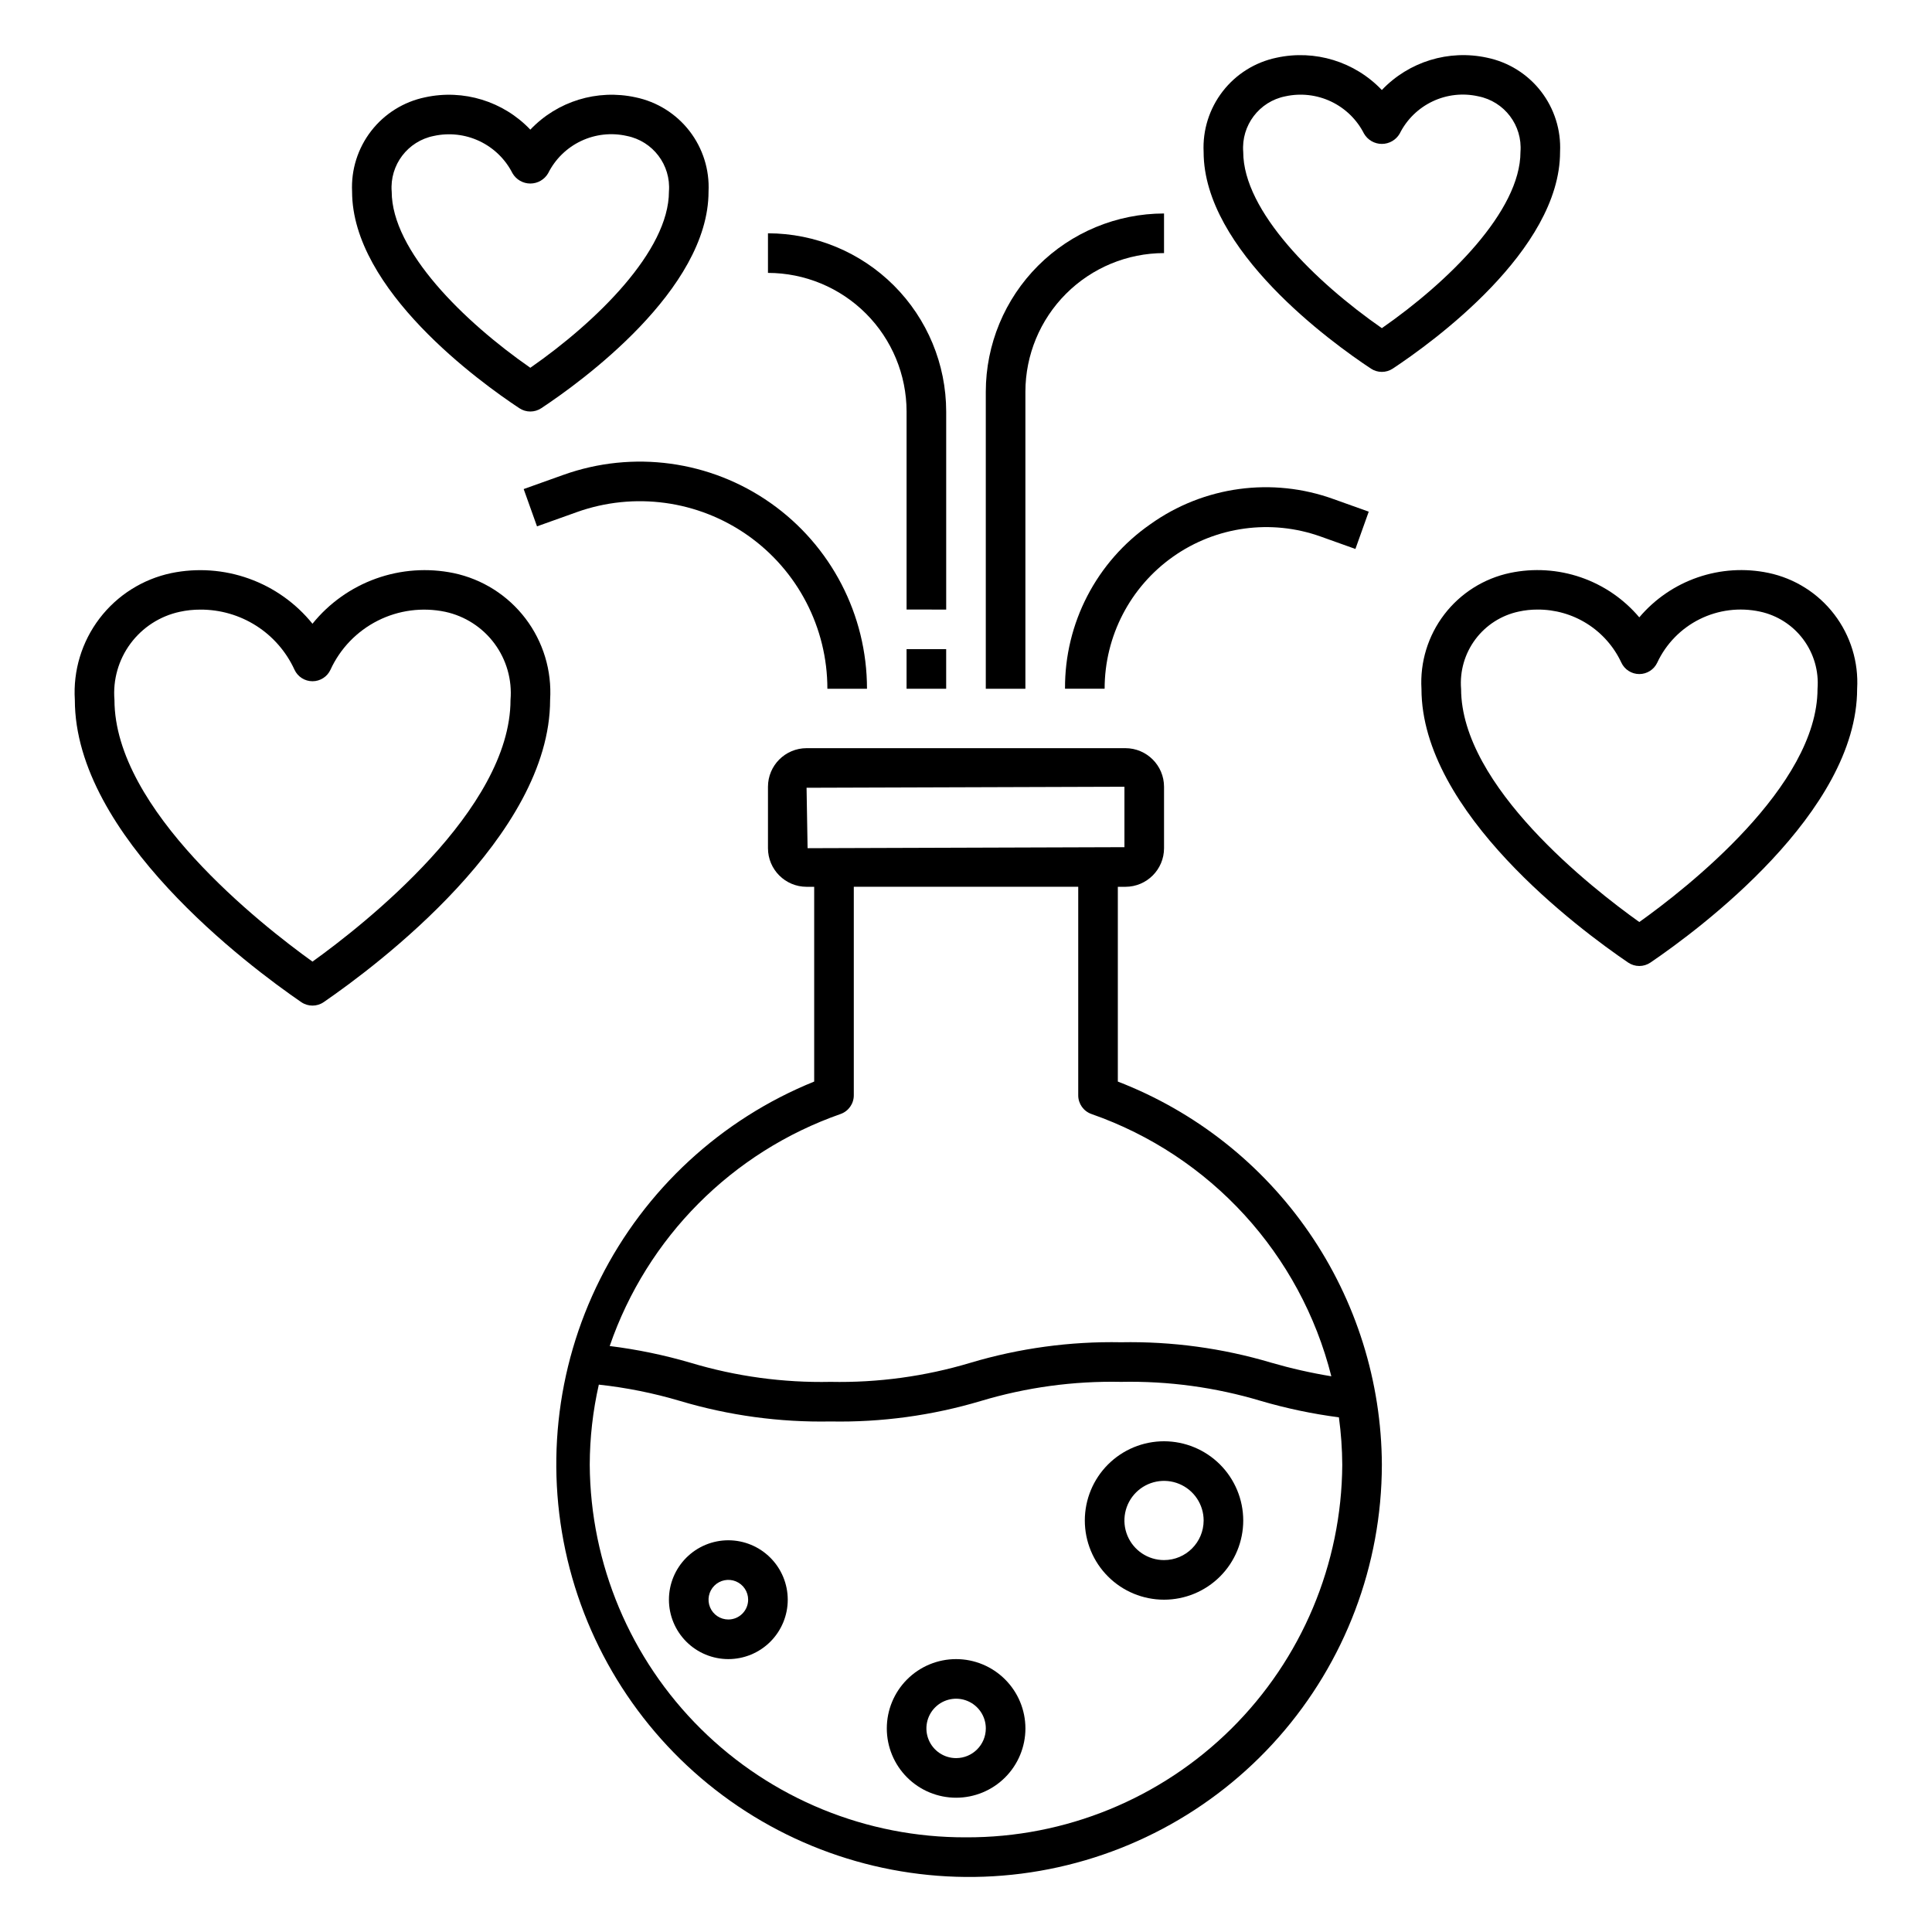
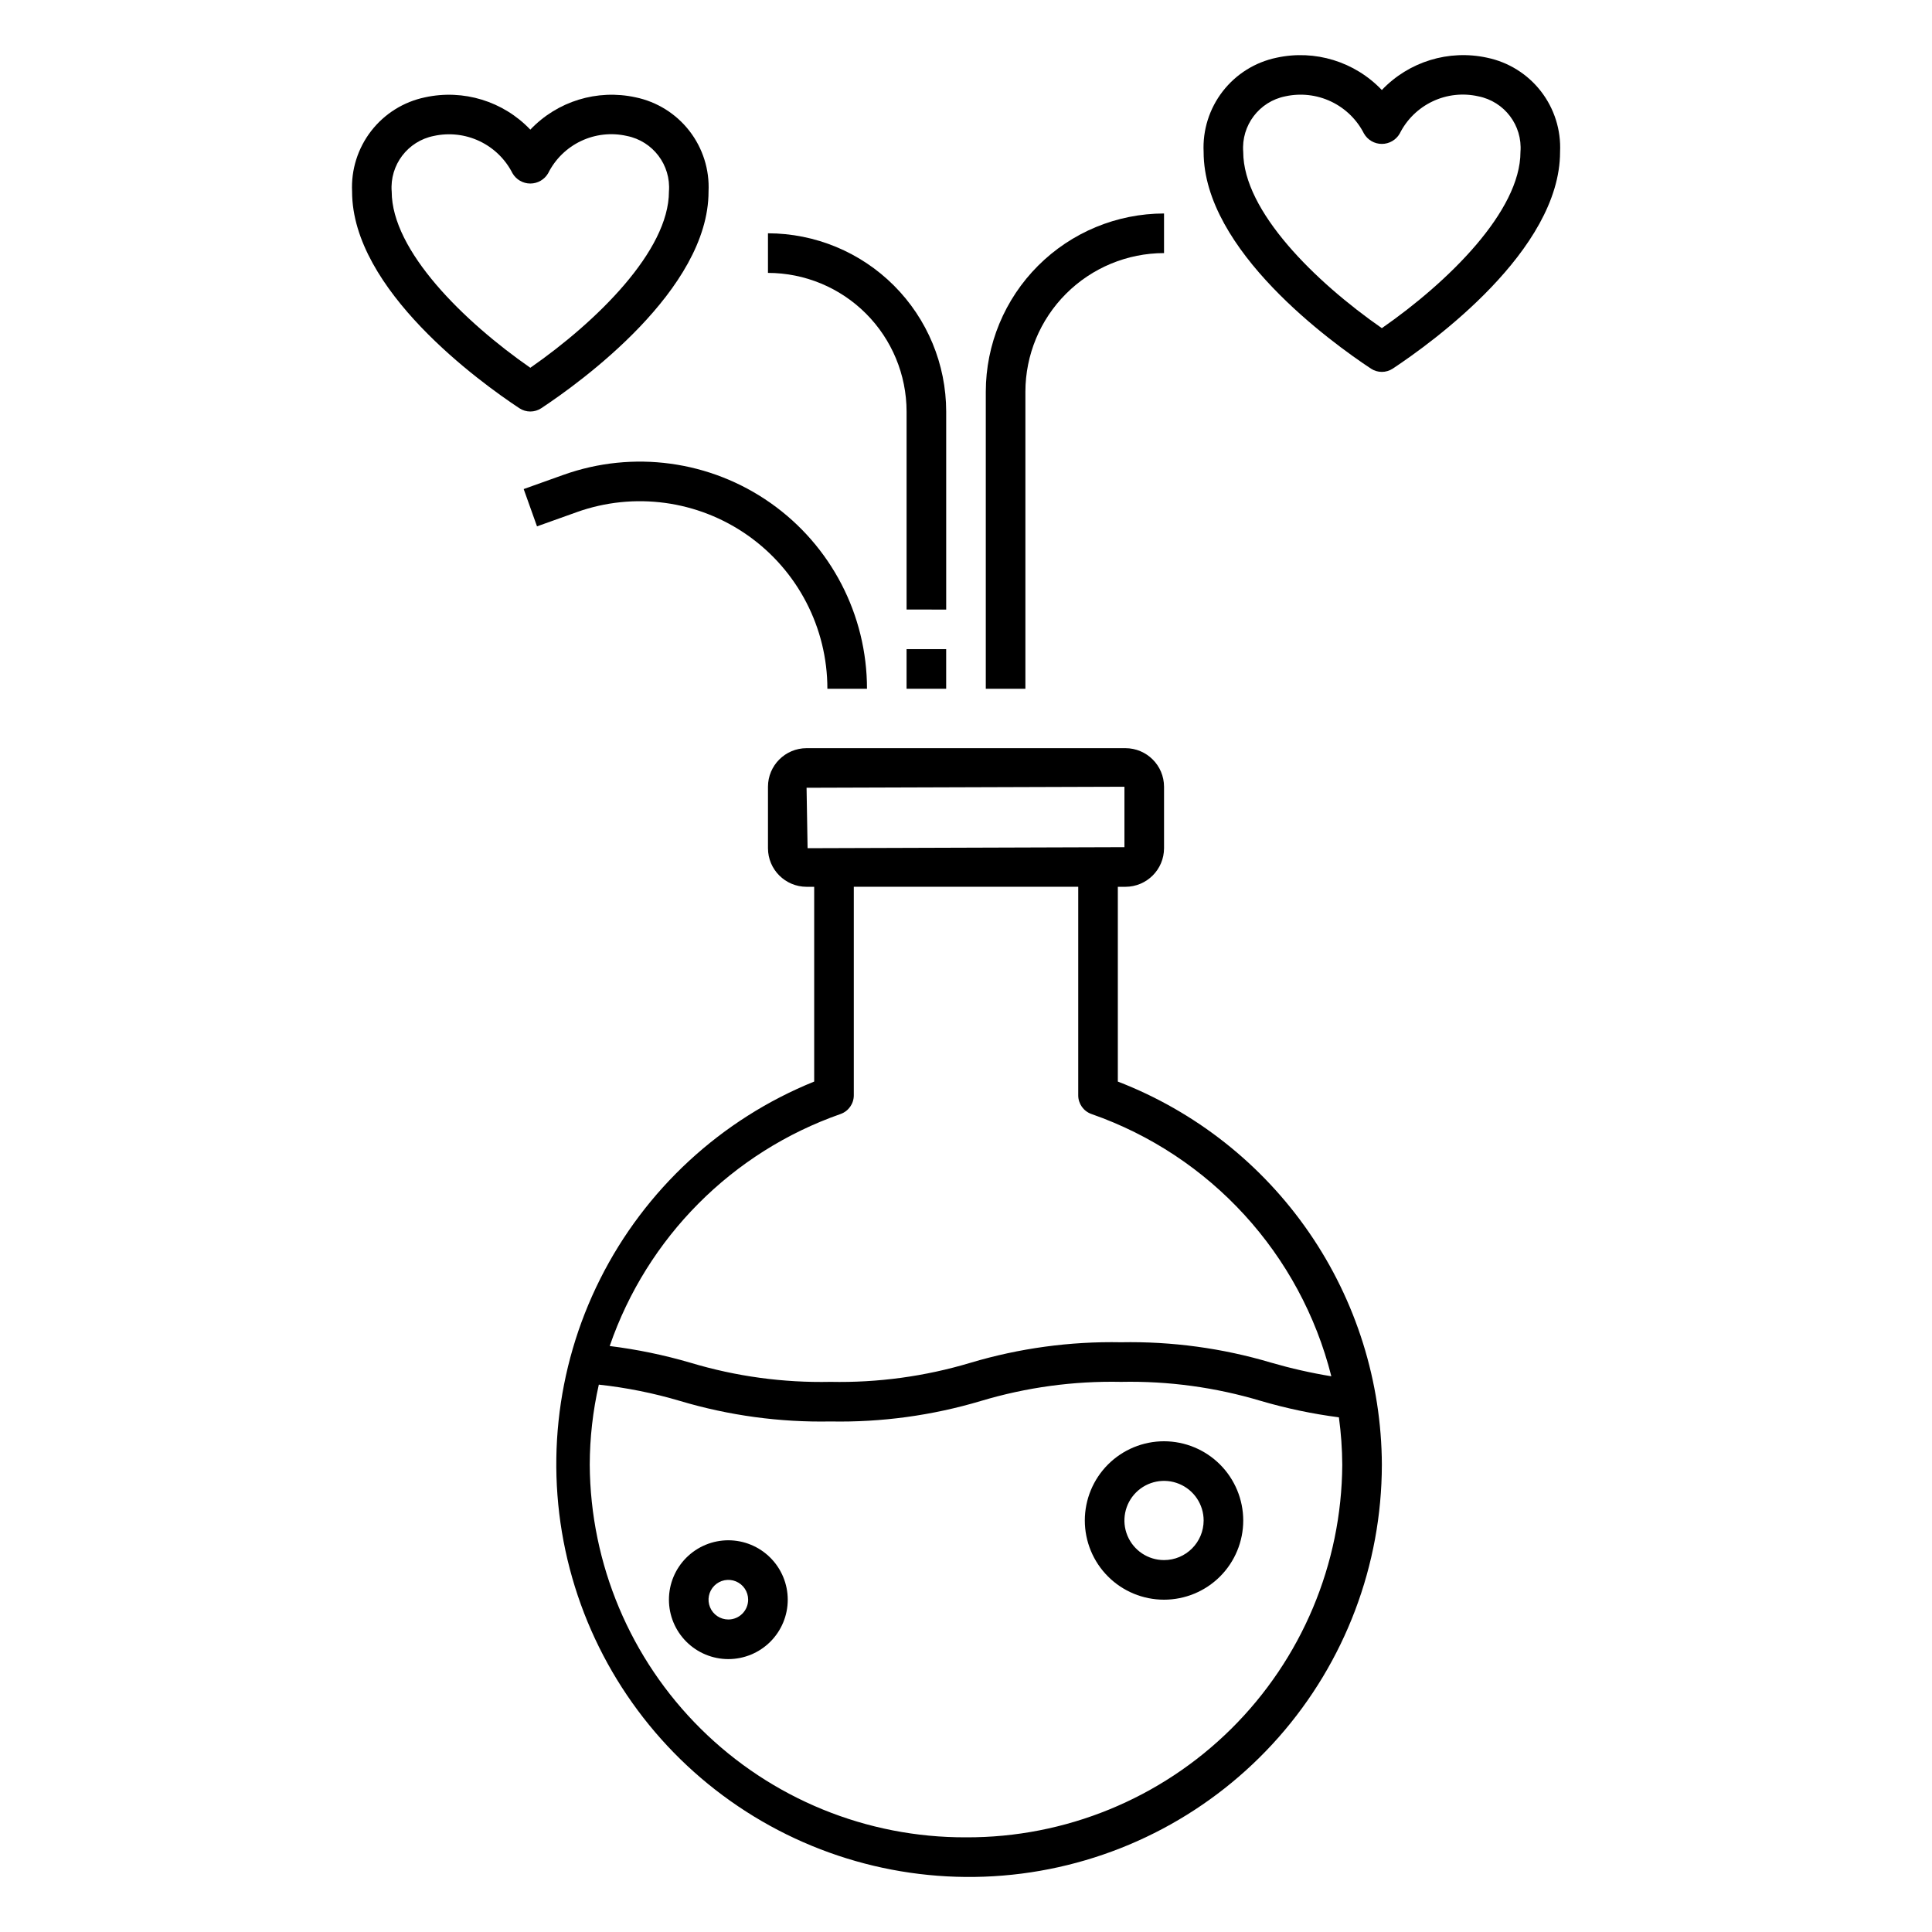
<svg xmlns="http://www.w3.org/2000/svg" fill="#000000" width="800px" height="800px" version="1.1" viewBox="144 144 512 512">
  <g>
    <path d="m452.48 525.95c-5.57 0-10.91 2.215-14.844 6.148-3.938 3.938-6.148 9.277-6.148 14.844 0 5.57 2.211 10.91 6.148 14.844 3.934 3.938 9.273 6.148 14.844 6.148 5.566 0 10.906-2.211 14.844-6.148 3.934-3.934 6.148-9.273 6.148-14.844-0.008-5.562-2.223-10.898-6.156-14.836-3.938-3.934-9.273-6.148-14.836-6.156zm0 31.488c-4.246 0-8.074-2.555-9.699-6.477-1.625-3.922-0.727-8.438 2.277-11.441 3-3 7.516-3.898 11.438-2.273s6.481 5.453 6.481 9.695c-0.008 5.797-4.703 10.492-10.496 10.496z" />
    <path d="m337.02 552.19c-4.176 0-8.18 1.66-11.133 4.609-2.953 2.953-4.613 6.957-4.613 11.133 0 4.176 1.66 8.18 4.613 11.133s6.957 4.613 11.133 4.613c4.176 0 8.18-1.66 11.133-4.613s4.609-6.957 4.609-11.133c-0.004-4.172-1.664-8.176-4.617-11.125-2.949-2.953-6.953-4.613-11.125-4.617zm0 20.992c-2.125 0-4.039-1.277-4.852-3.242-0.809-1.961-0.363-4.215 1.141-5.719 1.5-1.5 3.758-1.949 5.719-1.137s3.238 2.727 3.238 4.848c-0.004 2.898-2.352 5.246-5.246 5.25z" />
-     <path d="m397.38 583.68c-4.871 0-9.543 1.934-12.988 5.379-3.445 3.445-5.379 8.117-5.379 12.988s1.934 9.543 5.379 12.988c3.445 3.445 8.117 5.379 12.988 5.379s9.543-1.934 12.988-5.379c3.445-3.445 5.379-8.117 5.379-12.988-0.004-4.871-1.941-9.539-5.387-12.98-3.441-3.445-8.109-5.383-12.98-5.387zm0 26.238c-3.184 0-6.055-1.918-7.273-4.859s-0.543-6.328 1.707-8.578 5.637-2.926 8.578-1.707c2.941 1.219 4.859 4.09 4.859 7.273-0.004 4.348-3.527 7.867-7.871 7.871z" />
    <path d="m510.21 532.19c-0.094-22.004-6.82-43.469-19.305-61.586-12.484-18.121-30.145-32.055-50.668-39.98v-51.613h2.019-0.004c5.648-0.008 10.223-4.582 10.23-10.227v-16.285c-0.008-5.644-4.582-10.219-10.23-10.227h-84.504c-5.644 0.008-10.223 4.582-10.227 10.227v16.289-0.004c0.004 5.644 4.582 10.219 10.227 10.227h2.019v51.613c-24.637 9.973-44.801 28.578-56.723 52.336-11.922 23.754-14.785 51.039-8.059 76.754 6.731 25.715 22.59 48.098 44.621 62.973 22.031 14.871 48.719 21.215 75.086 17.844 26.363-3.371 50.602-16.227 68.18-36.164 17.578-19.941 27.293-45.594 27.336-72.176zm-152.19-163.41-0.27-16.016 84.238-0.27v16.016zm8.734 70.441v0.004c2.102-0.738 3.512-2.723 3.512-4.953v-55.266h59.477v55.266c-0.004 2.231 1.406 4.215 3.508 4.953 31.527 11.008 55.41 37.125 63.566 69.504-5.379-0.883-10.703-2.09-15.938-3.609-12.906-3.84-26.324-5.664-39.785-5.41-13.5-0.258-26.961 1.574-39.902 5.438-12.023 3.609-24.535 5.316-37.086 5.059-12.551 0.262-25.066-1.445-37.09-5.059-7.012-2.055-14.184-3.539-21.438-4.438 9.906-28.777 32.449-51.434 61.176-61.484zm33.25 191.69c-26.305 0.102-51.578-10.234-70.27-28.742-18.695-18.508-29.281-43.676-29.445-69.98 0.016-7.148 0.824-14.273 2.406-21.246 7.305 0.793 14.52 2.242 21.562 4.336 12.926 3.852 26.367 5.684 39.848 5.426 13.484 0.258 26.926-1.578 39.848-5.434 12.039-3.613 24.57-5.324 37.141-5.062 12.531-0.258 25.023 1.445 37.027 5.043 6.777 1.988 13.699 3.441 20.703 4.356 0.57 4.168 0.867 8.371 0.891 12.582-0.16 26.305-10.75 51.473-29.441 69.98-18.695 18.508-43.965 28.844-70.27 28.742z" />
-     <path d="m538.09 159.29c-10.152-2.211-20.727 1.035-27.887 8.566-7.164-7.523-17.734-10.773-27.887-8.566-5.672 1.176-10.738 4.336-14.281 8.914-3.547 4.582-5.344 10.273-5.062 16.059 0 26.074 33.934 50.543 44.336 57.422 1.754 1.16 4.035 1.16 5.789 0 10.402-6.879 44.336-31.344 44.336-57.422 0.281-5.785-1.516-11.477-5.062-16.059-3.543-4.578-8.609-7.738-14.281-8.914zm-27.887 71.676c-17.566-12.215-36.734-30.996-36.734-46.703-0.555-7.035 4.246-13.371 11.172-14.738 4.074-0.891 8.332-0.406 12.102 1.379 3.769 1.789 6.84 4.777 8.727 8.496 0.977 1.695 2.781 2.738 4.734 2.738s3.758-1.043 4.734-2.738c1.867-3.738 4.934-6.742 8.711-8.531 3.773-1.793 8.043-2.266 12.117-1.344 6.926 1.367 11.727 7.703 11.172 14.738 0 15.707-19.168 34.492-36.734 46.703z" />
-     <path d="m226.81 309.3c-4.402-5.453-10.227-9.59-16.824-11.957-6.598-2.367-13.723-2.875-20.59-1.465-7.582 1.598-14.34 5.871-19.035 12.039-4.691 6.168-7.008 13.816-6.527 21.555 0 36.066 45.93 70.43 60.004 80.105v-0.004c1.793 1.23 4.156 1.23 5.945 0 14.078-9.676 60.004-44.039 60.004-80.102 0.484-7.734-1.832-15.387-6.523-21.555-4.695-6.168-11.449-10.441-19.035-12.039-6.867-1.414-13.992-0.91-20.59 1.457-6.602 2.367-12.422 6.508-16.828 11.965zm4.766 12.188h0.004c2.578-5.625 6.992-10.203 12.516-12.996 5.519-2.789 11.828-3.621 17.883-2.359 5.231 1.125 9.867 4.113 13.055 8.406 3.184 4.297 4.699 9.605 4.258 14.934 0 29.137-38.934 59.633-52.48 69.363-13.547-9.727-52.48-40.227-52.48-69.363-0.438-5.328 1.074-10.637 4.262-14.934 3.184-4.293 7.824-7.281 13.051-8.406 1.789-0.391 3.613-0.582 5.441-0.578 5.254-0.027 10.402 1.461 14.828 4.285 4.43 2.828 7.945 6.871 10.133 11.648 0.859 1.859 2.719 3.047 4.766 3.047 2.051 0 3.91-1.188 4.769-3.047z" />
-     <path d="m575.48 399.09c1.781 1.211 4.121 1.211 5.902 0 12.848-8.742 54.777-39.801 54.777-72.539 0.41-7.086-1.738-14.082-6.047-19.719-4.312-5.641-10.504-9.543-17.449-11.004-6.238-1.305-12.711-0.898-18.738 1.176-6.027 2.074-11.379 5.734-15.496 10.602-4.113-4.867-9.469-8.531-15.492-10.605-6.027-2.07-12.5-2.477-18.738-1.172-6.945 1.461-13.137 5.363-17.449 11.004-4.312 5.637-6.457 12.633-6.047 19.719 0 32.738 41.926 63.797 54.777 72.539zm-29.016-93.012c1.629-0.359 3.293-0.539 4.961-0.535 4.668-0.035 9.242 1.27 13.188 3.762 3.941 2.492 7.09 6.066 9.059 10.293 0.863 1.852 2.719 3.035 4.758 3.035 2.043 0 3.898-1.184 4.762-3.035 2.336-4.996 6.301-9.055 11.242-11.512 4.938-2.453 10.566-3.164 15.961-2.008 4.598 0.98 8.68 3.598 11.488 7.363 2.809 3.769 4.152 8.426 3.781 13.109 0 25.793-34.746 52.895-47.23 61.801-12.488-8.906-47.23-36.008-47.23-61.801h-0.004c-0.371-4.684 0.973-9.34 3.781-13.109 2.809-3.766 6.891-6.383 11.484-7.363z" />
+     <path d="m538.09 159.29c-10.152-2.211-20.727 1.035-27.887 8.566-7.164-7.523-17.734-10.773-27.887-8.566-5.672 1.176-10.738 4.336-14.281 8.914-3.547 4.582-5.344 10.273-5.062 16.059 0 26.074 33.934 50.543 44.336 57.422 1.754 1.16 4.035 1.16 5.789 0 10.402-6.879 44.336-31.344 44.336-57.422 0.281-5.785-1.516-11.477-5.062-16.059-3.543-4.578-8.609-7.738-14.281-8.914m-27.887 71.676c-17.566-12.215-36.734-30.996-36.734-46.703-0.555-7.035 4.246-13.371 11.172-14.738 4.074-0.891 8.332-0.406 12.102 1.379 3.769 1.789 6.84 4.777 8.727 8.496 0.977 1.695 2.781 2.738 4.734 2.738s3.758-1.043 4.734-2.738c1.867-3.738 4.934-6.742 8.711-8.531 3.773-1.793 8.043-2.266 12.117-1.344 6.926 1.367 11.727 7.703 11.172 14.738 0 15.707-19.168 34.492-36.734 46.703z" />
    <path d="m256.65 169.79c-5.668 1.176-10.734 4.336-14.281 8.914s-5.34 10.273-5.062 16.059c0 26.074 33.934 50.543 44.336 57.422h0.004c1.754 1.16 4.035 1.16 5.789 0 10.402-6.879 44.336-31.344 44.336-57.422 0.281-5.785-1.516-11.48-5.062-16.059-3.547-4.578-8.609-7.738-14.281-8.914-10.156-2.219-20.73 1.031-27.887 8.566-7.16-7.531-17.734-10.777-27.891-8.566zm32.621 20.109c1.871-3.738 4.938-6.742 8.715-8.531 3.773-1.789 8.043-2.266 12.117-1.344 6.922 1.367 11.727 7.703 11.172 14.738 0 15.707-19.172 34.492-36.734 46.703-17.566-12.215-36.734-30.996-36.734-46.703h-0.004c-0.551-7.035 4.25-13.371 11.176-14.738 4.074-0.891 8.328-0.406 12.102 1.379 3.769 1.789 6.84 4.777 8.727 8.496 0.977 1.691 2.781 2.738 4.734 2.738s3.758-1.047 4.731-2.738z" />
    <path d="m394.75 305.54v-52.48c-0.012-12.523-4.996-24.527-13.848-33.383-8.855-8.855-20.863-13.836-33.383-13.852v10.496c9.738 0.012 19.074 3.887 25.961 10.773 6.887 6.887 10.762 16.227 10.773 25.965v52.48z" />
    <path d="m384.25 316.03h10.496v10.496h-10.496z" />
    <path d="m452.48 211.07v-10.496c-12.523 0.016-24.531 4.996-33.383 13.848-8.855 8.855-13.836 20.863-13.852 33.383v78.723h10.496v-78.723c0.012-9.738 3.887-19.074 10.773-25.961s16.223-10.762 25.965-10.773z" />
-     <path d="m448.85 282.93c-14.262 9.918-22.719 26.223-22.609 43.594h10.496c0-13.93 6.773-26.988 18.156-35.012 11.387-8.027 25.961-10.012 39.082-5.328l9.223 3.297 3.531-9.883-9.223-3.297h-0.004c-16.316-5.945-34.52-3.469-48.652 6.629z" />
    <path d="m293.32 269.84-10.539 3.766 3.531 9.883 10.539-3.766v-0.004c15.219-5.434 32.133-3.125 45.344 6.184 13.211 9.312 21.07 24.461 21.07 40.625h10.496c0-19.574-9.52-37.93-25.52-49.203-16.004-11.277-36.488-14.07-54.922-7.484z" />
  </g>
</svg>